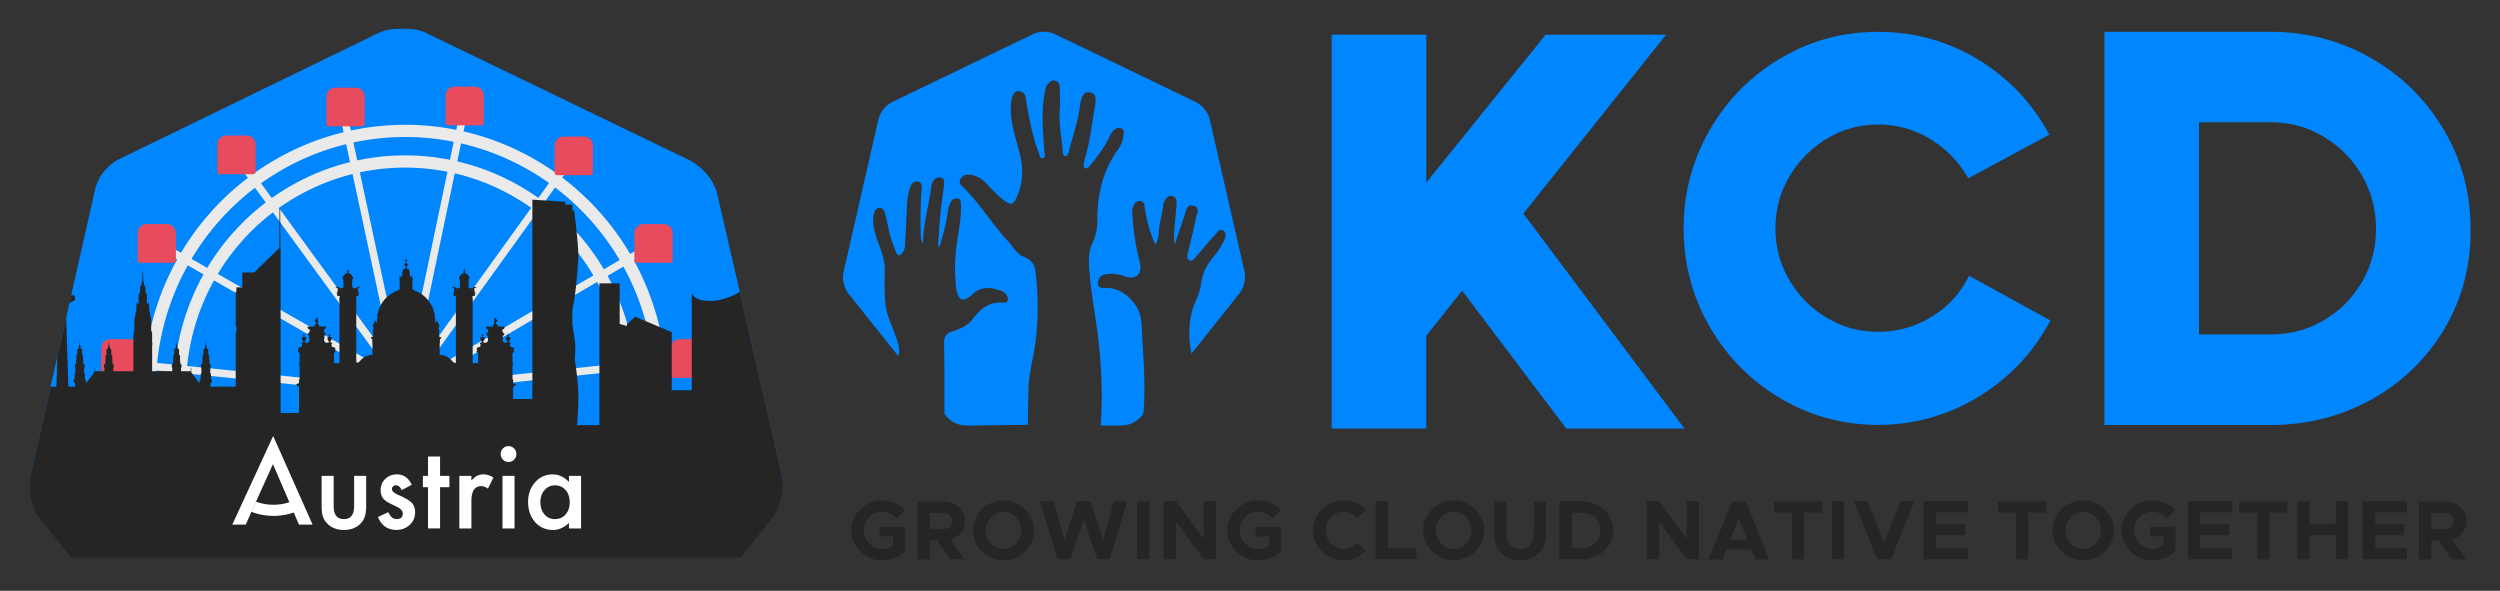
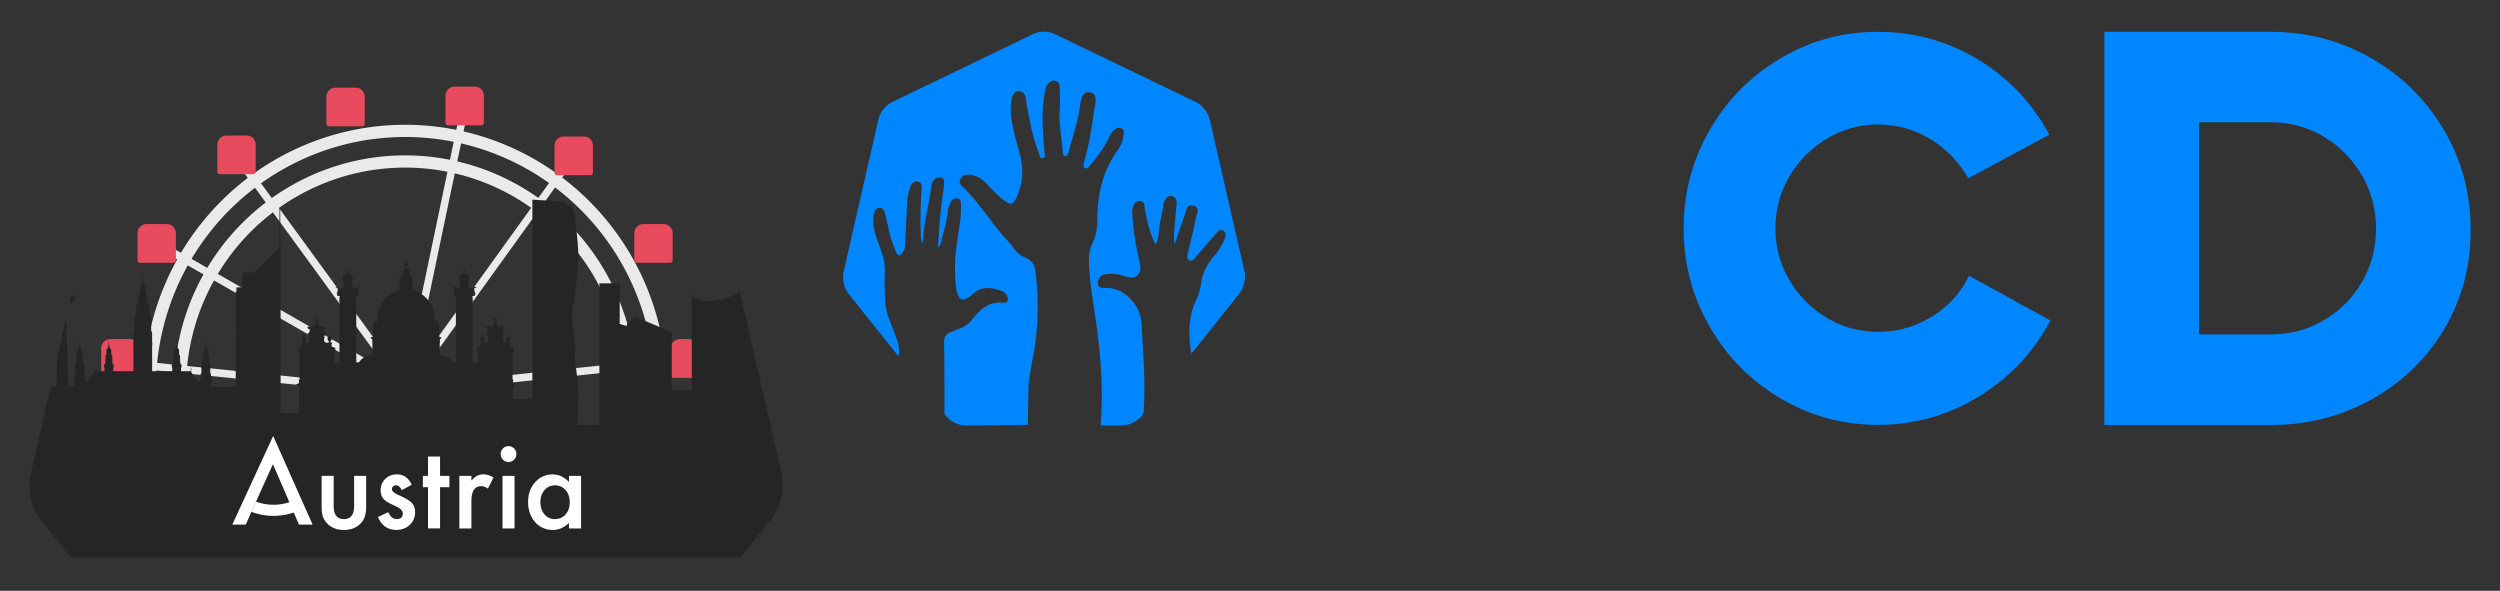
<svg xmlns="http://www.w3.org/2000/svg" class="h-8 w-44" viewBox="0 0 270.933 64.029">
  <rect x="0" y="0" width="270.933" height="64.029" fill="#333333" stroke="none" />
-   <path d="m209.19 572.13 11.79-14.69 34.31 45h38.95l-53.08-70.18 47.03-58.39H248.5l-39.31 48.27v-48.27h-31.17v128.57h31.17z" class="logo_inline_svg__cls-10" style="fill:#0086ff;stroke-width:0;--darkreader-inline-fill:#33a6ff" transform="matrix(.329 0 0 .332 85.75 -153.568)" />
  <path d="M-.497 365.357c-4.633-2.64-9.723-3.96-15.236-3.96h-25.216v59.767h25.216q8.36-.001 15.351-3.872c4.661-2.58 8.327-6.14 11.03-10.618 2.7-4.504 4.068-9.525 4.068-15.122s-1.364-10.673-4.095-15.294c-2.759-4.62-6.452-8.265-11.113-10.9zm-1.336 34.117c-1.45 2.44-3.385 4.388-5.826 5.797-2.445 1.436-5.144 2.124-8.074 2.124h-10.832v-32.252h10.832c2.93 0 5.629.715 8.074 2.18 2.446 1.464 4.408 3.412 5.826 5.88 1.451 2.469 2.16 5.193 2.16 8.15 0 2.956-.736 5.68-2.16 8.12m-59.698-1.003c-1.253 2.584-3.128 4.676-5.628 6.196-2.474 1.548-5.205 2.325-8.157 2.325s-5.458-.716-7.816-2.125c-2.386-1.404-4.265-3.3-5.683-5.708s-2.133-5.021-2.133-7.89c0-2.867.71-5.508 2.133-7.888 1.423-2.408 3.325-4.305 5.683-5.736 2.386-1.437 4.974-2.153 7.816-2.153s5.573.777 7.986 2.269c2.446 1.52 4.32 3.5 5.684 5.908l12.31-6.629c-2.5-4.732-6.111-8.549-10.745-11.389-4.633-2.812-9.722-4.244-15.235-4.244s-10.321 1.348-14.84 4.016c-4.55 2.669-8.129 6.313-10.772 10.873-2.644 4.593-3.98 9.586-3.98 14.978 0 5.393 1.336 10.418 3.98 14.978 2.643 4.593 6.254 8.205 10.772 10.874 4.519 2.668 9.497 4.016 14.84 4.016s10.63-1.436 15.323-4.332q7.034-4.345 10.833-11.534l-12.367-6.8zm-110.126-.66-5.26-23.011a4.13 4.13 0 0 0-2.188-2.757l-21.264-10.246a4 4 0 0 0-3.523 0l-21.237 10.241a4.08 4.08 0 0 0-2.188 2.757l-5.26 23.01a3.75 3.75 0 0 0 0 1.781c.028.172.088.344.143.516.116.288.226.572.396.832.088.117.143.228.226.316l7.563 9.47c.027-.116.027-.26.055-.372.143-.976-.17-1.836-.484-2.724-.539-1.492-1.28-2.929-1.506-4.533-.225-1.836-.17-3.672-.143-5.508.028-1.032-.258-1.953-.566-2.896-.396-1.265-.967-2.469-1.138-3.79-.087-.66-.115-1.32.088-1.98.143-.4.368-.743.797-.743.428 0 .709.316.824.716.226.804.396 1.636.567 2.468a19 19 0 0 0 1.11 3.445c.313.716.566.744 1.05.116a1.85 1.85 0 0 0 .34-1.092c.116-2.236.226-4.45.341-6.685a7.8 7.8 0 0 1 .456-2.125c.17-.516.54-.948 1.138-.86.599.089.626.66.599 1.149a59 59 0 0 0-.143 6.684c0 .488-.028.949.34 1.576.028-2.984.88-5.625 1.221-8.377a3 3 0 0 1 .286-1.032c.258-.46.709-.688 1.192-.604.54.116.54.604.512 1.032-.17 1.52-.429 3.04-.567 4.56-.17 1.609-.225 3.24-.368 4.993.456-.344.456-.744.539-1.092.396-1.437.824-2.897.967-4.389.055-.4.143-.776.313-1.12.198-.544.626-.888 1.165-.804.567.088.484.688.511 1.12.056 1.952-.368 3.844-.626 5.736a25.3 25.3 0 0 0-.088 6.857c.028.26.116.544.199.777.34.948.769 1.092 1.62.571.226-.144.457-.288.655-.488 1.308-1.264 2.814-1.092 4.347-.544.341.117.627.344.825.66.396.688.226 1.204-.567 1.149-2.247-.2-3.523 1.12-4.748 2.668-.77.976-1.907 1.348-2.985 1.72-.94.316-1.22.832-1.192 1.808.055 3.529.055 7.057.055 10.59v.116l.17.228c.056.088.143.144.198.228.226.26.484.46.77.66.368.228.736.4 1.165.516.34.088.681.144 1.022.144h.226l9.124-.116c.027-1.753.055-3.5.087-5.22.028-2.613.825-5.11 1.11-7.662a43.5 43.5 0 0 0-.027-10.33c-.115-1.092-.567-1.835-1.677-2.268-1.165-.432-1.764-1.636-2.588-2.524-2.473-2.64-4.293-5.825-6.964-8.321-.285-.26-.396-.604-.226-.948.226-.488.737-.805 1.28-.744 1.11.056 1.99.572 2.732 1.376.852.888 1.649 1.78 2.644 2.524 1.05.804 1.39.688 1.934-.488.995-2.152 1.05-4.36.456-6.629-.599-2.352-1.45-4.677-1.336-7.173.056-1.464.396-2.324 1.138-2.296 1.253.056 1.11 1.204 1.253 1.98.456 2.496.912 5.02 1.847 7.4.115.317.142.921.654.777.396-.116.225-.604.198-.92-.198-2.957-.512-5.909.027-8.865.088-.516.143-1.032.484-1.465.313-.372.681-.632 1.165-.488.456.144.654.516.654.976.028 1.12.088 2.236 0 3.357-.143 2.152.258 4.244.456 6.368.028.289 0 .744.396.744.313 0 .484-.4.539-.688.511-2.236 1.363-4.42 1.649-6.713.087-.571.143-1.176.428-1.72.258-.46.567-.66 1.082-.571.567.088.852.4.88.976a2.8 2.8 0 0 1-.027.832c-.512 2.812-.77 5.68-1.622 8.437-.027.144-.055.26-.087.4-.056.316-.17.716.143.86.368.2.626-.2.824-.46 1.138-1.376 2.215-2.785 2.957-4.42.115-.29.285-.545.511-.777.313-.344.71-.572 1.22-.372.567.26.369.744.314 1.176a4.4 4.4 0 0 1-.797 2.036c-2.386 3.273-3.183 7-3.155 10.962a7.9 7.9 0 0 1-.797 3.412c-.483 1.032-.51 2.124-.456 3.272.198 3.729.968 7.401 1.391 11.106.511 4.388.71 8.81.369 13.198h3.155c.142 0 .285 0 .428-.028.198-.028.396-.056.599-.116.142-.028.285-.089.428-.144.115-.028.198-.089.313-.144.143-.089.313-.144.456-.26.369-.229.71-.517.967-.86l.17-.433c.37-4.56-.087-9.098-.312-13.63-.116-2.408-2.33-5.253-5.315-5.309-.54 0-1.28.172-1.308-.744 0-.743.483-1.204 1.22-1.32a5.3 5.3 0 0 1 2.759.288c1.82.66 2.87-.288 2.358-2.236a38.4 38.4 0 0 1-1.05-6.457c-.055-.571-.143-1.148.028-1.72.17-.543.428-1.032 1.082-1.004.71.028.654.66.737 1.149.313 1.836.71 3.616 1.621 5.452.428-.715.456-1.376.511-1.952.088-1.376.54-2.696.682-4.072a1.64 1.64 0 0 1 .258-.716c.225-.4.539-.716 1.05-.604.566.116.737.571.71 1.092-.088 1.292-.227 2.613-.342 3.9-.055.777-.115 1.52.028 2.352a292 292 0 0 0 1.506-4.388c.258-.744.313-1.808 1.423-1.492.995.316.456 1.264.313 1.892-.34 1.752-.796 3.472-1.193 5.22-.087.4-.285.92.226 1.176.456.228.71-.26.967-.543 1.023-1.149 1.99-2.325 3.012-3.445.286-.316.6-.888 1.166-.516.483.344.368.92.142 1.404-.396.888-.94 1.72-1.56 2.468-.968 1.12-1.677 2.352-1.908 3.845a10.5 10.5 0 0 1-.796 2.812c-1.166 2.469-1.22 5.02-.825 7.661q.041.258.088.516l7.25-9.097c.285-.344.483-.744.625-1.149.056-.172.116-.344.143-.516.17-.604.17-1.204.056-1.78z" class="logo_inline_svg__cls-10" style="fill:#0086ff;stroke-width:0;--darkreader-inline-fill:#33a6ff" transform="translate(257.26 -254.23) scale(.713)" />
  <g style="fill:#252525;fill-opacity:1;--darkreader-inline-fill:#d1cdc7">
-     <path d="M-227.064 436.63h3.837v3.645c-.852.92-2.215 1.464-3.523 1.464-2.529 0-4.689-2.096-4.689-4.56s2.16-4.56 4.689-4.56c1.308 0 2.643.544 3.523 1.464l-1.363 1.232c-.512-.604-1.364-.976-2.16-.976-1.506 0-2.76 1.32-2.76 2.84s1.254 2.84 2.76 2.84c.598 0 1.192-.2 1.676-.571v-1.349h-2.017v-1.464h.027zm10.745 1.948 2.105 3.013h-2.132l-1.99-2.869h-1.137v2.869h-1.875v-8.81h3.924c1.907 0 3.298 1.232 3.298 2.985 0 1.348-.88 2.408-2.188 2.812zm-3.154-1.576h1.846c.94 0 1.562-.488 1.562-1.232 0-.743-.627-1.231-1.562-1.231h-1.846v2.468zm6.535.172c0-2.468 2.132-4.56 4.661-4.56s4.633 2.064 4.633 4.56c0 2.497-2.105 4.56-4.633 4.56s-4.661-2.096-4.661-4.56m7.364 0c0-1.52-1.252-2.84-2.698-2.84-1.447 0-2.732 1.32-2.732 2.84s1.253 2.84 2.732 2.84c1.478 0 2.698-1.32 2.698-2.84m2.87-4.421h2.045l1.62 5.909 1.935-5.909h2.045l1.935 5.909 1.593-5.909h2.045l-2.644 8.81h-1.906l-2.045-6.053-2.077 6.053h-1.907l-2.644-8.81zm14.697 0h1.874v8.81h-1.874zm4.067 0h1.874l4.205 5.709v-5.709h1.874v8.81h-1.874l-4.205-5.709v5.709h-1.875zm14.014 3.877h3.837v3.645c-.852.92-2.215 1.464-3.523 1.464-2.529 0-4.689-2.096-4.689-4.56s2.16-4.56 4.689-4.56c1.308 0 2.643.544 3.523 1.464l-1.363 1.232c-.512-.604-1.364-.976-2.16-.976-1.507 0-2.76 1.32-2.76 2.84s1.253 2.84 2.76 2.84c.598 0 1.192-.2 1.676-.571v-1.349h-2.017v-1.464h.027zm8.673.544c0-2.468 2.132-4.56 4.66-4.56a4.7 4.7 0 0 1 3.381 1.464l-1.363 1.232a2.59 2.59 0 0 0-2.017-.976c-1.479 0-2.731 1.32-2.731 2.84s1.252 2.84 2.73 2.84c.798 0 1.534-.4 2.018-.976l1.363 1.232c-.852.888-2.045 1.465-3.38 1.465-2.529 0-4.661-2.097-4.661-4.56m15.747 2.695v1.693h-6.227v-8.81h1.874v7.118h4.348zm.994-2.696c0-2.468 2.133-4.56 4.661-4.56 2.529 0 4.634 2.064 4.634 4.56 0 2.497-2.105 4.56-4.634 4.56-2.528 0-4.66-2.096-4.66-4.56m7.365 0c0-1.52-1.253-2.84-2.699-2.84s-2.731 1.32-2.731 2.84 1.253 2.84 2.731 2.84 2.699-1.32 2.699-2.84m3.435.605v-4.993h1.874v4.937c0 1.348.852 2.324 2.077 2.324s2.077-.976 2.077-2.324v-4.937h1.875v4.993c0 2.324-1.649 3.96-3.952 3.96-2.33 0-3.951-1.636-3.951-3.96m9.925-5.026h3.127c2.93 0 5.03 1.809 5.03 4.389s-2.078 4.42-5.03 4.42h-3.127zm3.38 7.118c1.677 0 2.842-1.12 2.842-2.697s-1.193-2.668-2.842-2.668h-1.506v5.365zm9.893-7.118h1.875l4.205 5.709v-5.709h1.874v8.81h-1.874l-4.205-5.709v5.709h-1.875zm15.89 7.317h-3.781l-.599 1.52h-2.105l3.556-8.809h2.105l3.555 8.81h-2.105zm-.594-1.492-1.308-3.212-1.308 3.212zm6.766-4.1h-2.732v-1.692h7.333v1.692h-2.732v7.117h-1.874v-7.117zm6.084-1.725h1.874v8.81h-1.874zm12.537 0-3.556 8.81h-2.105l-3.556-8.81h2.105l2.501 6.197 2.5-6.197h2.106zm3.297 1.725v1.753h4.408v1.692h-4.408v1.952h4.831v1.692h-6.738v-8.809h6.738v1.692h-4.831zm12.136 0h-2.731v-1.692h7.332v1.692h-2.731v7.117h-1.875v-7.117zm5.573 2.696c0-2.468 2.132-4.56 4.66-4.56 2.53 0 4.634 2.064 4.634 4.56 0 2.497-2.105 4.56-4.633 4.56s-4.661-2.096-4.661-4.56m7.36 0c0-1.52-1.253-2.84-2.7-2.84-1.446 0-2.73 1.32-2.73 2.84s1.252 2.84 2.73 2.84c1.48 0 2.7-1.32 2.7-2.84m7.479-.544h3.837v3.645c-.852.92-2.216 1.464-3.524 1.464-2.528 0-4.688-2.096-4.688-4.56s2.16-4.56 4.688-4.56c1.308 0 2.644.544 3.524 1.464l-1.364 1.232c-.51-.604-1.363-.976-2.16-.976-1.506 0-2.758 1.32-2.758 2.84s1.252 2.84 2.758 2.84c.6 0 1.193-.2 1.677-.571v-1.349h-2.017v-1.464h.027zm7.59-2.152v1.753h4.408v1.692h-4.408v1.952h4.832v1.692h-6.71v-8.809h6.737v1.692h-4.859zm8.668 0h-2.731v-1.692h7.332v1.692h-2.73v7.117h-1.875v-7.117zm13.817-1.725v8.81h-1.874v-3.645h-3.98v3.645h-1.874v-8.81h1.874v3.473h3.98v-3.473zm4.122 1.725v1.753H4.62v1.692H.212v1.952h4.832v1.692h-6.738v-8.809h6.738v1.692H.212Zm11.685 4.1 2.105 3.013h-2.133l-1.99-2.869H8.743v2.869H6.867v-8.81h3.924c1.907 0 3.298 1.232 3.298 2.985 0 1.348-.88 2.408-2.188 2.812zm-3.155-1.576h1.847c.94 0 1.561-.488 1.561-1.232 0-.743-.626-1.231-1.561-1.231H8.742v2.468z" class="logo_inline_svg__cls-2" style="fill:#252525;fill-opacity:1;stroke-width:0;--darkreader-inline-fill:#d1cdc7" transform="translate(257.26 -254.23) scale(.713)" />
-   </g>
-   <path d="M-109.34 177.156c-1.037 0-2.135 0-3.237.054-2.091.104-4.139.66-6.025 1.582l-84.096 40.91c-4.242 1.997-7.355 5.711-8.49 10.565l-21.22 93.947c-.114.654-.111 1.303-.154 1.955h247.26c0-.057.01-.113.008-.17a16 16 0 0 0-.406-2.99l-21.225-92.174v.006c-1.416-4.57-4.81-8.28-9.051-10.565l-86.29-41.691c-2.265-1.14-4.81-1.43-7.074-1.43" class="logo_inline_svg__cls-3" style="fill:#0086ff;fill-opacity:1;stroke-width:0;--darkreader-inline-fill:#33a6ff" transform="translate(79.972 -55.34) scale(.33)" />
+     </g>
  <g transform="translate(155.389 -113.333) scale(.642)">
    <rect width="205.097" height="5.327" x="-171.005" y="1109.817" class="logo_inline_svg__cls-9" rx="2.323" ry="2.323" style="fill:#eaeaea;stroke-width:0;--darkreader-inline-fill:#dbd8d3" transform="matrix(.049 -.234 .232 .049 -423.142 147.124)" />
    <rect width="205.097" height="5.327" x="296.062" y="1083.277" class="logo_inline_svg__cls-9" rx="2.323" ry="2.323" style="fill:#eaeaea;stroke-width:0;--darkreader-inline-fill:#dbd8d3" transform="matrix(.139 -.193 .192 .14 -423.142 147.124)" />
-     <rect width="205.097" height="5.327" x="711.538" y="869.459" class="logo_inline_svg__cls-9" rx="2.323" ry="2.323" style="fill:#eaeaea;stroke-width:0;--darkreader-inline-fill:#dbd8d3" transform="matrix(.205 -.12 .119 .207 -423.142 147.124)" />
    <rect width="205.097" height="5.327" x="1005.368" y="503.406" class="logo_inline_svg__cls-9" rx="2.323" ry="2.323" style="fill:#eaeaea;stroke-width:0;--darkreader-inline-fill:#dbd8d3" transform="matrix(.235 -.025 .025 .238 -423.142 147.124)" />
    <rect width="5.327" height="205.097" x="-294.354" y="882.03" class="logo_inline_svg__cls-9" rx="2.323" ry="2.323" style="fill:#eaeaea;stroke-width:0;--darkreader-inline-fill:#dbd8d3" transform="matrix(.023 -.238 .235 .024 -423.142 147.124)" />
    <rect width="5.327" height="205.097" x="174.033" y="906.488" class="logo_inline_svg__cls-9" rx="2.323" ry="2.323" style="fill:#eaeaea;stroke-width:0;--darkreader-inline-fill:#dbd8d3" transform="matrix(.117 -.207 .206 .118 -423.142 147.124)" />
    <rect width="5.327" height="205.097" x="609.735" y="739.283" class="logo_inline_svg__cls-9" rx="2.323" ry="2.323" style="fill:#eaeaea;stroke-width:0;--darkreader-inline-fill:#dbd8d3" transform="matrix(.191 -.142 .14 .192 -423.142 147.124)" />
-     <rect width="5.327" height="205.097" x="942.372" y="406.285" class="logo_inline_svg__cls-9" rx="2.323" ry="2.323" style="fill:#eaeaea;stroke-width:0;--darkreader-inline-fill:#dbd8d3" transform="matrix(.231 -.051 .05 .233 -423.142 147.124)" />
    <path d="M1052.784 215.488A181.96 181.96 0 0 0 870.822 397.45a182 182 0 0 0 5.503 42.672h352.916a182 182 0 0 0 5.503-42.672 181.96 181.96 0 0 0-181.96-181.962z" class="logo_inline_svg__cls-1" style="fill:none;stroke:#eaeaea;stroke-width:8.635px;stroke-miterlimit:10;--darkreader-inline-fill:none;--darkreader-inline-stroke:#dbd8d3" transform="matrix(.237 0 0 .239 -423.142 147.124)" />
    <path d="M1052.712 237.1a160.407 160.407 0 0 0-160.406 160.41 160.4 160.4 0 0 0 5.935 42.613h308.944a160.4 160.4 0 0 0 5.935-42.613 160.407 160.407 0 0 0-160.408-160.41z" class="logo_inline_svg__cls-1" style="fill:none;stroke:#eaeaea;stroke-width:8.635px;stroke-miterlimit:10;--darkreader-inline-fill:none;--darkreader-inline-stroke:#dbd8d3" transform="matrix(.237 0 0 .239 -423.142 147.124)" />
    <path d="M842.606 362.592h14.525a6.414 6.414 0 0 1 6.406 6.406v19.077c0 1.02-.833 1.854-1.854 1.854h-23.617a1.86 1.86 0 0 1-1.854-1.854v-19.077a6.414 6.414 0 0 1 6.406-6.406zM868.5 281.32h14.525a6.414 6.414 0 0 1 6.406 6.406v19.078c0 1.02-.833 1.853-1.854 1.853H863.96a1.86 1.86 0 0 1-1.854-1.853v-19.078a6.414 6.414 0 0 1 6.406-6.406zm56.82-62.57h14.526a6.414 6.414 0 0 1 6.406 6.407v19.077c0 1.02-.833 1.854-1.854 1.854H920.78a1.86 1.86 0 0 1-1.853-1.854v-19.077a6.414 6.414 0 0 1 6.406-6.406zm77.67-33.8h14.525a6.414 6.414 0 0 1 6.406 6.405v19.077a1.858 1.858 0 0 1-1.854 1.854H998.45a1.86 1.86 0 0 1-1.854-1.854v-19.077a6.414 6.414 0 0 1 6.406-6.406zm84.862-.716h14.525a6.414 6.414 0 0 1 6.406 6.406v19.077c0 1.02-.833 1.853-1.854 1.853h-23.618a1.86 1.86 0 0 1-1.853-1.853V190.64a6.414 6.414 0 0 1 6.406-6.406zm77.681 35.232h14.525a6.414 6.414 0 0 1 6.406 6.406v19.078c0 1.02-.833 1.853-1.854 1.853h-23.617a1.86 1.86 0 0 1-1.854-1.853v-19.078a6.414 6.414 0 0 1 6.406-6.406zm56.809 61.854h14.525a6.414 6.414 0 0 1 6.406 6.406v19.078c0 1.02-.833 1.853-1.854 1.853h-23.617a1.86 1.86 0 0 1-1.854-1.853v-19.078a6.414 6.414 0 0 1 6.406-6.406zm25.894 81.272h14.525a6.414 6.414 0 0 1 6.406 6.406v19.077c0 1.02-.833 1.854-1.854 1.854h-23.618a1.86 1.86 0 0 1-1.853-1.854v-19.077a6.414 6.414 0 0 1 6.406-6.406z" class="logo_inline_svg__cls-8" style="fill:#e84b5e;stroke-width:0;--darkreader-inline-fill:#e95466" transform="matrix(.237 0 0 .239 -423.142 147.124)" />
  </g>
  <path d="M-67.504 233.265v65.463h-6.332v-3.949l.642-.48v-.192h.274v-.203l-.934-.4v-.8h.107v-.193l-.273-.27v-4.864h.155v-.265h.219v-.163h-.375v-3.34h.257v-.304h.235v-.333h-.246s.179-.142.179-.774-1.224-.321-1.224-.925v-.603s.206-.113.206-.31v-.13h-.441c0-.04-.012-.147-.106-.147-.117 0-.09-.102-.09-.198s.475-.315.475-1.049c0-.733-.587-.305-.587-.637 0-.333.185-.187.185-.413s-.18-.242-.286-.242-.284.017-.284.242c0 .226.184.08.184.413s-.586-.102-.586.637c0 .74.474.953.474 1.049s.024.198-.088.198c-.095 0-.107.107-.107.147h-.61v.118s-.782-.277-.782-.954v-.631h.212v-.299h-.173v-.587h.358v-.338h.173v-.339s-.57-.107-.57-.699h-.111v-.598s.715-.096.715-.677v-.283h-2.225v-.58h-.302s-.017-.21-.173-.243c-.156-.04-.1-.394-.1-.524s.441-.232.441-.514-.039-.44-.162-.366c-.117.079-.168.23-.168.017s.04-.434-.06-.536c-.096-.096-.113-.23-.292-.14-.173.09-.1.23-.179.31-.078.084-.212-.12-.212.09 0 .208-.017.423.1.598.118.18-.156-.012-.156.22 0 .23.263.445.135.643-.129.197-.18.338-.18.445h-.268v.582h-2.224v.281c0 .581.71.678.71.678v.597h-.107c0 .593-.57.7-.57.7v.338h.168v.34h.363v.586h-.173v.3h.212v.63c0 .683-.782.954-.782.954v-.119h-.61c0-.04-.011-.147-.105-.147-.118 0-.09-.1-.09-.197 0-.096.475-.316.475-1.05 0-.733-.587-.303-.587-.636s.185-.187.185-.412c0-.226-.179-.243-.285-.243s-.286.018-.286.243.185.08.185.412c0 .333-.587-.102-.587.636 0 .74.476.954.476 1.05s.027.197-.09.197c-.096 0-.106.108-.106.147h-.448v.13c0 .198.207.311.207.311v.603c0 .604-1.219.3-1.219.926s.173.772.173.772h-.245v.333h.24v.305h.258v3.34h-1.783v-20.39s.195-.315 0-.512c-.196-.204.156-.48 0-.627-.157-.158-.062-.519-.062-.519h.744v-.536h.229v-.333h-.28s.246-.344.101-.502c-.145-.146-.207-.26-.168-.44.045-.192-.18-.897.274-.897.452 0 .312.006.402.09.084.085.04-.26-.195-.321-.235-.074-.592-.22-.805 0-.218.214-.157.44-.537.44s-1.034-.26-1.034-.43v-2.56s.32-.034.32-.401c0 0-.337-1.433-1.56-1.563a.65.65 0 0 1-.068-.26c.023.007.235.018.235-.31 0 0 .012-.247-.307-.276v-.315h.111a.056.056 0 0 0 .057-.057c0-.034-.023-.056-.057-.056h-.111v-.125c0-.028-.018-.056-.046-.056a.056.056 0 0 0-.055.056v.125h-.112a.056.056 0 0 0-.056.056c0 .034.023.057.056.057h.112v.315c-.313.023-.302.277-.302.277 0 .327.207.315.23.31-.006.135-.034.209-.068.248-1.218.135-1.56 1.574-1.56 1.574 0 .367.32.401.32.401v2.56c0 .176-.66.43-1.034.43-.375 0-.319-.226-.531-.44-.218-.22-.57-.074-.805 0-.235.067-.286.406-.202.321.09-.084-.044-.09.403-.09s.23.705.274.897c.039.186-.012.294-.168.44-.14.158.106.502.106.502h-.28v.333h.224v.536h.75s.089.367-.068.519c-.145.147.201.423 0 .627-.196.197 0 .512 0 .512v20.355c-.436-.017-.883-.22-1.285-.717-1.766-2.155-4.03-1.94-4.03-1.94v-3.724s.061-.214.061-.53v-.903s.24-.084.24-.242c0 0 .235 0 .235-.158v-.175l-.732-.294v-1.54s.163-.085.163-.327l-.258-.423s-.078-.242-.028-.389c.045-.135.084-.204-.012-.3-.1-.101.012-.326.101-.326s.168-.135.168-.299-.307-.198-.307-.514-.067-.446-.24-.536c-.168-.085-.173-.242-.09-.327.079-.09 0-.231-.2-.231-.202 0-.242.09-.203.248.034.164-.028.181-.1.26-.079.073-.263.169-.263-.108v-.823l-.112-.249v-.637s.056-1.016-.257-1.326c0 0-.787-5.376-7.003-7.525v-.215l-.123-.09v-2.404l.067-.073v-.48s.134-.191 0-.4c0 0-.107-.108-.107-.294s.063-.834-.077-.885c-.129-.04.06.61-.096.688-.156.08-.285-.158-.38-.26-.1-.1-.256-.219-.256-.428v-.801l-.107-.164v-.32s-.012-.515-.76-.893c0 0-.201-.034-.201-.316 0 0-.033-.14-.033-.378a.544.544 0 0 0 .396-.524.54.54 0 0 0-.43-.525v-.779h.43v-.225h-.43v-.553h-.202v.553h-.43v.225h.43v.779a.53.53 0 0 0-.43.525c0 .26.168.467.397.524 0 .231-.034.378-.034.378 0 .282-.201.316-.201.316-.744.378-.76.892-.76.892v.32l-.112.164v.802c0 .209-.145.327-.246.428-.095.102-.223.333-.38.26-.156-.08.039-.728-.095-.688-.134.045-.078.699-.078.885s-.107.293-.107.293a.37.37 0 0 0 0 .4v.48l.062.074v2.403l-.118.09v.215c-6.215 2.15-7.008 7.526-7.008 7.526-.302.31-.247 1.325-.247 1.325v.638l-.112.248v.824c0 .276-.19.18-.262.107-.073-.079-.134-.096-.1-.26.033-.163-.007-.248-.202-.248s-.285.141-.2.232c.083.084.078.242-.096.327-.173.09-.24.214-.24.536 0 .321-.303.35-.303.513s.079.3.168.3.202.224.101.326c-.1.096-.06.164-.012.3.04.14-.034.389-.034.389l-.256.422c0 .243.166.328.166.328v1.54l-.737.293v.175c0 .158.235.158.235.158 0 .164.246.243.246.243v.903c0 .316.061.53.061.53v3.723s-2.269-.214-4.03 1.94c-.407.497-.844.7-1.29.718V266.56s.2-.317 0-.514c-.196-.203.156-.479 0-.626-.146-.158-.062-.518-.062-.518h.748v-.537h.225v-.332h-.28s.246-.344.1-.502c-.145-.147-.2-.26-.161-.44.039-.193-.18-.898.273-.898s.314.006.397.09c.084.085.04-.259-.196-.321-.234-.073-.592-.22-.804 0-.213.214-.157.44-.531.44-.375 0-1.034-.26-1.034-.429v-2.56s.313-.035.313-.402c0 0-.33-1.433-1.56-1.574a.5.5 0 0 1-.061-.248c.022.006.229.018.229-.31 0 0 .012-.248-.302-.276v-.316h.112a.056.056 0 0 0 .056-.056c0-.034-.023-.056-.056-.056h-.112v-.125a.056.056 0 0 0-.056-.056c-.033 0-.055.022-.055.056v.125h-.112c-.028 0-.045.022-.045.056s.017.056.045.056h.112v.316c-.313.022-.302.276-.302.276 0 .327.206.316.234.31-.011.141-.039.215-.067.248-1.224.136-1.559 1.574-1.559 1.574 0 .367.313.402.313.402v2.56c0 .175-.654.43-1.029.43s-.318-.227-.536-.441c-.212-.22-.57-.073-.804 0-.235.068-.28.406-.196.322.083-.085-.056-.09.397-.09s.228.705.278.896c.034.187-.017.294-.167.44-.145.159.101.503.101.503h-.28v.332h.23v.537h.743s.095.366-.061.518c-.157.147.195.423 0 .626-.202.197 0 .514 0 .514v20.388h-1.783v-3.34h.256v-.305h.235v-.333h-.246s.179-.14.179-.772-1.224-.322-1.224-.925v-.604s.207-.113.207-.31v-.13h-.441c0-.04-.012-.147-.107-.147-.117 0-.09-.101-.09-.197s.475-.317.475-1.05-.586-.305-.586-.638.184-.185.184-.411-.178-.242-.285-.242-.285.017-.285.242c0 .226.185.078.185.411s-.587-.101-.587.638.475.954.475 1.05.023.197-.09.197c-.094 0-.106.107-.106.147h-.61v.119s-.782-.277-.782-.954v-.631h.213v-.3h-.174v-.586h.359v-.34h.173v-.337s-.57-.108-.57-.7h-.112v-.599s.715-.095.715-.676v-.282h-2.225v-.581h-.273c0-.107-.04-.248-.173-.446-.13-.197.133-.412.133-.643s-.279-.039-.162-.22c.123-.174.107-.395.107-.598s-.135-.006-.213-.09c-.078-.08-.006-.22-.178-.31-.18-.09-.202.045-.297.14-.095.102-.061.322-.061.537 0 .214-.04.061-.162-.018-.118-.079-.168.08-.168.367 0 .288.447.379.447.514 0 .136.045.485-.106.524-.146.034-.168.243-.168.243h-.302v.58h-2.224v.283c0 .581.715.677.715.677v.598h-.112c0 .592-.57.7-.57.7v.338h.174v.338h.357v.588h-.173v.298h.212v.632c0 .683-.783.953-.783.953v-.118h-.609c0-.04-.012-.147-.106-.147-.117 0-.09-.101-.09-.197s.476-.316.476-1.05c0-.733-.587-.304-.587-.637s.184-.187.184-.412c0-.226-.178-.242-.284-.242-.107 0-.286.017-.286.242 0 .226.185.08.185.412 0 .333-.587-.101-.587.638s.475.953.475 1.049.028.197-.09.197c-.095 0-.106.107-.106.147h-.447v.13c0 .197.212.31.212.31v.604c0 .603-1.224.299-1.224.925s.173.773.173.773h-.245v.333h.24v.305h.257v3.34h-.375v.162h.219v.266h.156v4.862l-.274.272v.19h.1v.802l-.927.4v.204h.274v.192l.637.48v8.535h-6.041v-54.112h-.05l-.09-13.122a.112.112 0 0 0-.224 0l-.09 13.122h-.05l-8.216 7.982h-3.856v4.88h-1.93v1.332h-.234v11.468h.202v1.913h-.202v17.9h-8.288v-1.264h.374l.1-.496v-.61h-.317v-1.787l-.236-.333v-1.676l.14-.22v-.733l-.285-.395h-.106v-.599l-.084-.084v-1.896l-.319-.48v-1.297s.106-.361-.346-.637c0 0-.23-.13-.23-.53 0 0 .118-.142 0-.368-.117-.225-.173-.519-.173-1.054 0 0 0-.745-.05-.745s-.05.745-.05.745c0 .535-.056.829-.173 1.054-.118.226 0 .368 0 .368 0 .4-.23.53-.23.53-.452.276-.346.637-.346.637v1.297l-.318.48v1.896l-.085.084v.599h-.106l-.285.395v.733l.14.22v1.676l-.235.333v1.788h-.318v.61l.067.326h-.425l-2.42-3.284v-1.455h-.146v1.09h-3.208v-1.09l.146-.22v-.733l-.286-.395h-.105v-.598l-.085-.084v-1.896l-.319-.48v-1.297s.107-.361-.346-.637c0 0-.229-.131-.229-.531 0 0 .117-.141 0-.367-.117-.225-.173-.519-.173-1.054 0 0 0-.746-.05-.746s-.05.746-.05.746c0 .535-.056.829-.173 1.054-.118.226 0 .367 0 .367 0 .4-.23.53-.23.53-.452.277-.347.638-.347.638v1.297l-.318.48v1.896l-.084.084v.598h-.107l-.284.395v.733l.145.22v1.09h-6.607v-8.638h.085v-.666h-.085v-2.939l-.184-1.004h-.135v-4.175l-.133-.322v-.203h-.201v-1.161l-.324-.83v-1.738l-.19-.863h-.168l-.146.424h-.234v-1.896h.06v-.242h-.06v-.937l-.162-.344h-.208v-.457l-.128-.31v-1.383s-.067-.293-.324-.378c0 0-.018-.197-.129-.304 0 0 .078-.779-.257-1.224v-1.213l-.089-1.918s.012-.09-.062-.09c-.073 0-.061.09-.061.09l-.09 1.918v1.213c-.335.445-.256 1.224-.256 1.224-.106.107-.129.304-.129.304-.251.09-.325.378-.325.378v1.383l-.127.31v.457h-.207l-.162.344v.937h-.062v.242h.062v1.896h-.236l-.144-.424h-.168l-.19.863v1.738l-.324.83v1.161h-.202v.203l-.134.322v4.175h-.134l-.184 1.004v2.939h-.085v.666h.085v8.637h-6.607v-1.089l.14-.22v-.733l-.285-.395h-.107v-.598l-.083-.084v-1.896l-.32-.48v-1.297s.107-.361-.346-.637c0 0-.228-.131-.228-.531 0 0 .117-.141 0-.367-.118-.225-.174-.519-.174-1.054 0 0 0-.746-.05-.746s-.05.746-.05.746c0 .535-.057.829-.174 1.054s0 .367 0 .367c0 .4-.23.53-.23.53-.452.277-.345.638-.345.638v1.297l-.319.48v1.896l-.083.084v.598h-.107l-.286.395v.733l.146.22v1.09h-3.208v-1.09h-.14v1.455l-2.42 3.284h-.425l.068-.327v-.61h-.32v-1.787l-.234-.333v-1.676l.14-.22v-.733l-.285-.395h-.107v-.599l-.084-.084v-1.896l-.318-.48v-1.297s.106-.361-.346-.637c0 0-.23-.13-.23-.53 0 0 .118-.142 0-.368-.117-.225-.174-.519-.174-1.054 0 0 0-.745-.05-.745s-.05.745-.05.745c0 .535-.056.829-.173 1.054s0 .368 0 .368c0 .4-.23.53-.23.53-.452.276-.345.637-.345.637v1.297l-.319.48v1.896l-.084.084v.599h-.106l-.286.395v.733l.14.22v1.676l-.234.333v1.788h-.32v.61l.101.495h.376v1.264h-2.198l-.72-22.658-2.901 12.84-.313 9.818h-1.905l-6.671 29.537c-.244 1.393-.257 2.774-.17 4.142q.035.736.13 1.462c.037.257.066.514.115.769a17.8 17.8 0 0 0 2.653 6.77c.249.377.525.737.806 1.086l9.88 12.336H.874l9.88-12.336c.282-.35.558-.709.806-1.085.281-.429.488-.89.731-1.335.416-.76.78-1.536 1.087-2.338l.039-.109c.282-.751.53-1.51.717-2.29.06-.242.092-.49.143-.735.12-.602.249-1.2.312-1.813.1-.905.144-1.82.116-2.741a16 16 0 0 0-.405-2.99L.614 263.578c-3.583 2.145-7.382 2.961-9.682 2.961-5.343 0-5.751-2.188-5.751-2.188h-.342v31.49h-6.573v-19.057l-12-5.088-2.75 2.522v.558l-2.348-.705v-13.32h-6.662v46.553H-52.8c.325-4.75.403-8.8.403-8.8 0-4.27-.637-9.297-1.19-12.85.123-1.473.195-2.9.195-4.181 0 0-.223-3.03-.994-7.35v-4.667c1.447-6.16 1.984-17.42 1.984-17.42 0-4.897-1.414-15.266-1.414-15.266h-.57v-1.85h-2.348v-.96zm-151.45 31.39-.577 2.549 1.843-.954s.088 0 .044-.225c-.05-.231-.23-1.134-.23-1.134s-.022-.237-.525-.237z" class="logo_inline_svg__cls-4" style="fill:#252525;fill-opacity:1;stroke-width:0;--darkreader-inline-fill:#d1cdc7" transform="translate(79.972 -55.34) scale(.33)" />
  <path d="M-193.894 259.673h-4.235l-2.428 5.414h-2.268l6.899-14.96 6.658 14.96h-2.305zm0 0-2.07-4.787-2.168 4.787h4.235zm8.18-2.817v5.096q0 2.205 1.726 2.205 1.727 0 1.727-2.205v-5.096h2.032v5.143q.001 1.067-.263 1.842-.254.692-.875 1.25-1.03.902-2.62.902c-1.062 0-1.925-.3-2.612-.903q-.631-.556-.894-1.249-.252-.619-.253-1.842v-5.143Zm13.176 1.511-1.68.903q-.399-.82-.984-.821a.68.68 0 0 0-.479.187.63.63 0 0 0-.198.478q0 .51 1.176 1.011 1.615.703 2.178 1.293.56.594.56 1.596 0 1.283-.941 2.151-.914.82-2.203.821-2.211 0-3.134-2.18l1.736-.811q.361.638.55.812.371.345.885.346 1.03.001 1.03-.949 0-.548-.794-1.02a23 23 0 0 0-.616-.3 54 54 0 0 1-.622-.3q-.885-.437-1.247-.875-.46-.558-.46-1.43 0-1.158.785-1.914.802-.757 1.952-.756 1.69 0 2.512 1.761zm4.783.403v6.963h-2.033v-6.963h-.866v-1.914h.866v-3.254h2.033v3.254h1.58v1.914zm3.258-1.914h2.032v.793q.562-.593.993-.812.441-.229 1.049-.228.803.001 1.68.528l-.931 1.877c-.387-.278-.761-.419-1.13-.419q-1.66 0-1.66 2.536v4.602h-2.033v-8.88zm6.976-3.694q0-.538.387-.93c.26-.263.569-.39.93-.39.363 0 .681.13.941.39q.39.383.39.94 0 .555-.39.949a1.24 1.24 0 0 1-.93.393q-.554 0-.941-.393a1.3 1.3 0 0 1-.387-.959m2.339 3.694v8.88h-2.033v-8.88Zm9.188 0h2.042v8.88h-2.042v-.93q-1.258 1.186-2.7 1.187-1.825 0-3.017-1.33-1.183-1.36-1.182-3.392c0-1.355.393-2.438 1.182-3.328q1.183-1.33 2.964-1.33 1.536-.001 2.753 1.277v-1.03zm-4.823 4.412q0 1.275.677 2.08.698.811 1.751.812 1.129-.001 1.826-.784.696-.81.696-2.061c0-.834-.232-1.518-.696-2.06q-.697-.794-1.807-.794-1.05.001-1.751.802-.696.81-.696 2.005" class="logo_inline_svg__cls-7" style="fill:#fff;stroke-width:0;--darkreader-inline-fill:#e8e6e3" transform="translate(155.389 -113.333) scale(.642)" />
  <path d="M-195.869 261.737a8.5 8.5 0 0 1-2.97-.531l-.784 1.714a10.46 10.46 0 0 0 7.294.081l-.757-1.73c-.873.3-1.809.466-2.783.466" class="logo_inline_svg__cls-7" style="fill:#fff;stroke-width:0;--darkreader-inline-fill:#e8e6e3" transform="translate(155.389 -113.333) scale(.642)" />
</svg>